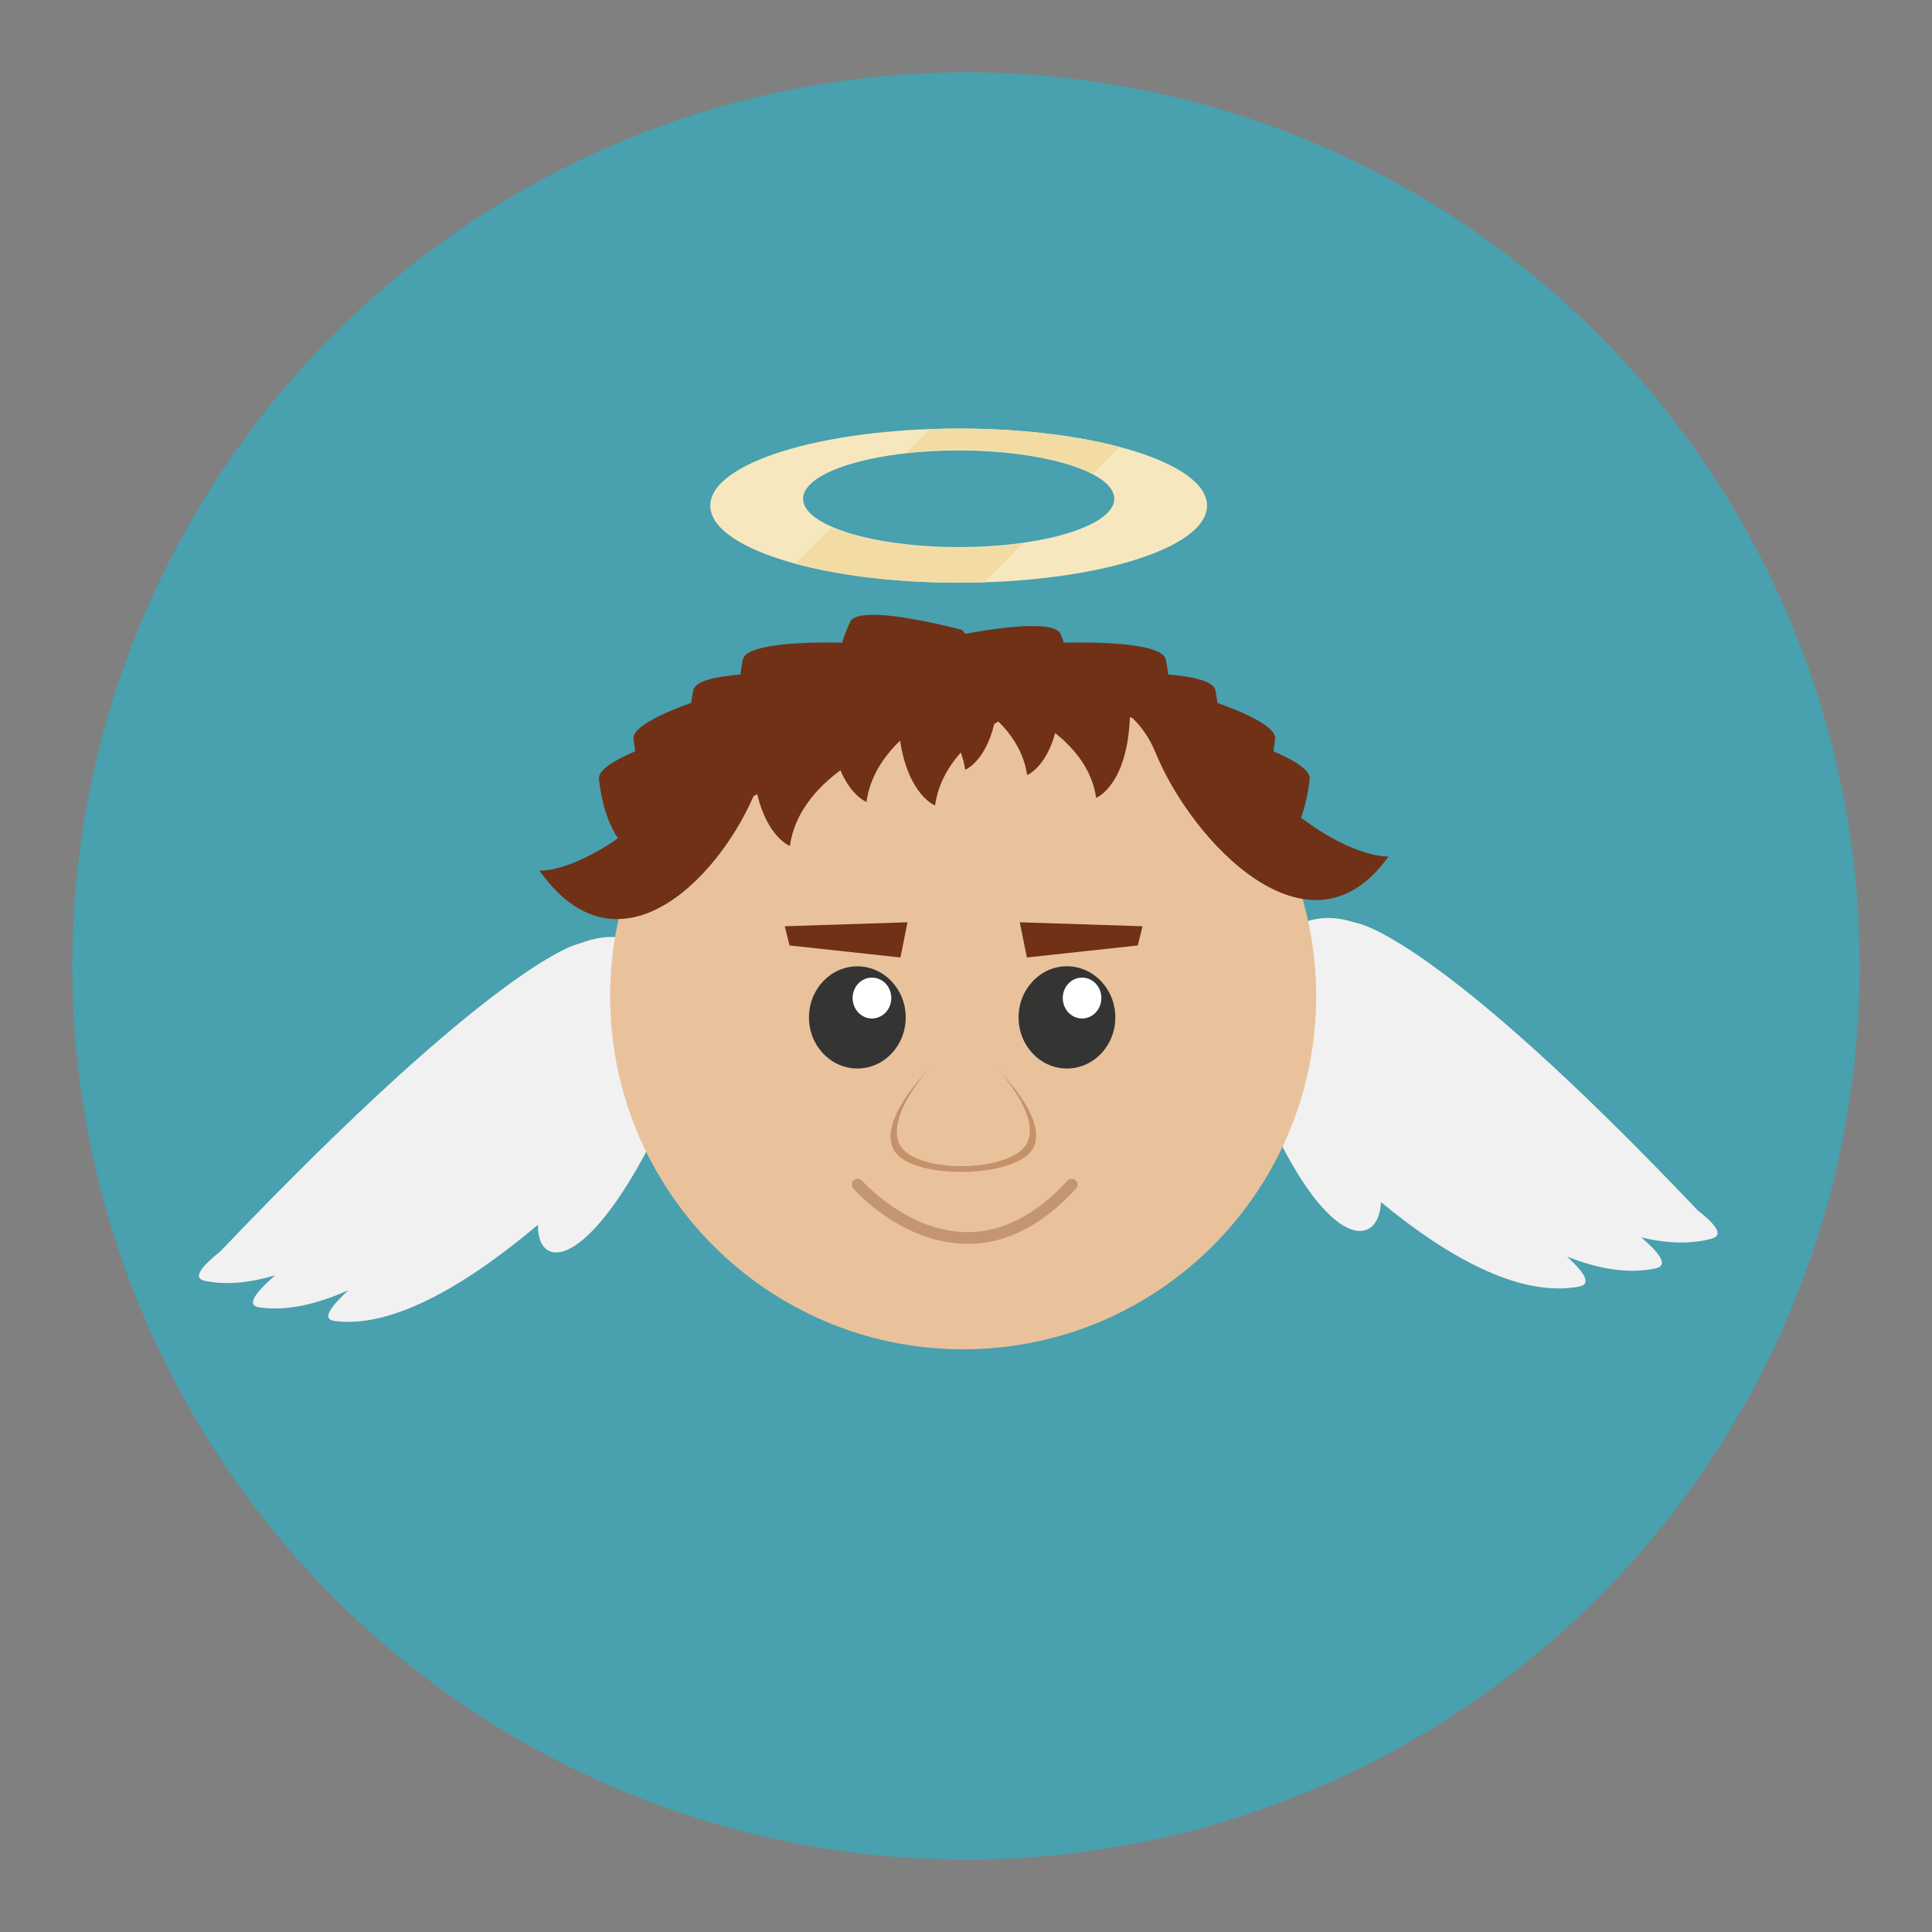
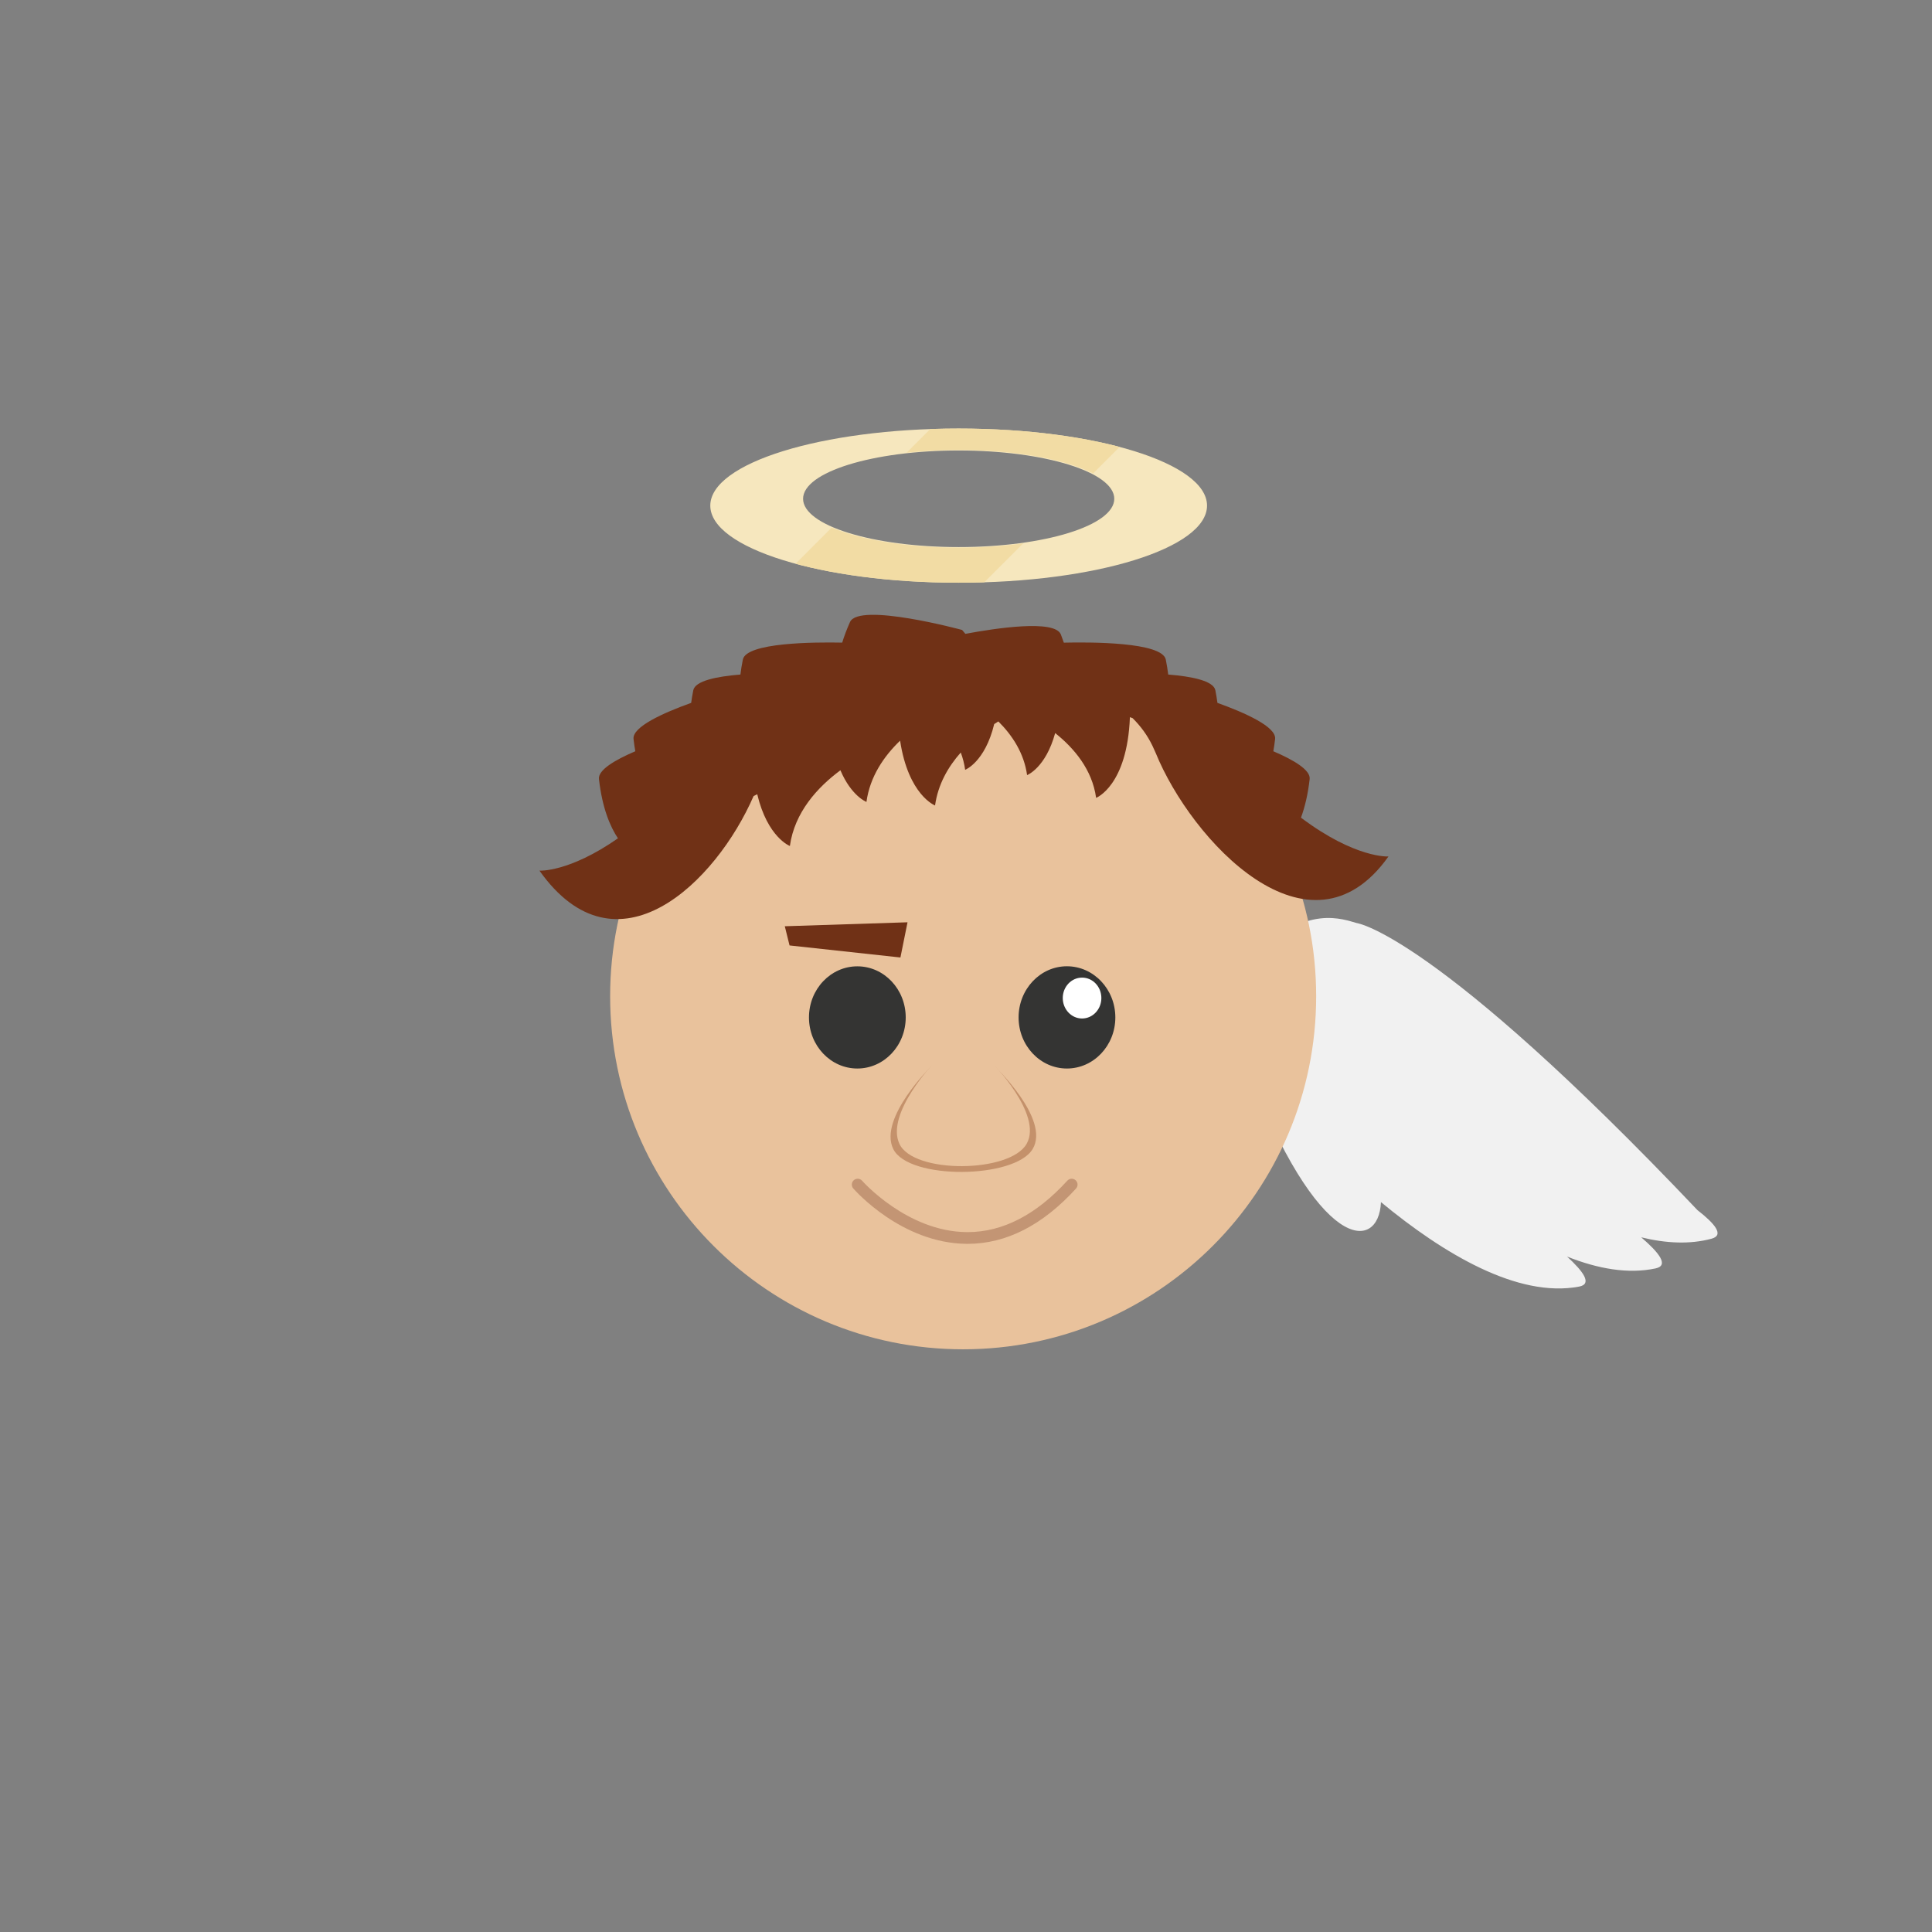
<svg xmlns="http://www.w3.org/2000/svg" xmlns:xlink="http://www.w3.org/1999/xlink" version="1.1" id="Layer_1" x="0px" y="0px" width="136.914px" height="136.914px" viewBox="0 0 136.914 136.914" enable-background="new 0 0 136.914 136.914" xml:space="preserve">
  <rect x="0" y="0" width="136.914" height="136.914" fill="#808080" stroke="none" />
  <g>
    <g>
      <g>
        <g>
          <g>
            <g>
-               <circle fill="#49A0AE" cx="68.457" cy="68.458" r="63.333" />
-             </g>
+               </g>
          </g>
        </g>
        <g>
          <g>
            <path fill="#4A86C5" d="M128.776,87.784c0.232-0.724,0.443-1.457,0.65-2.192C129.22,86.328,129.003,87.06,128.776,87.784z" />
          </g>
          <g>
            <polygon fill="#377CA5" points="129.431,85.578 129.431,85.578 129.427,85.592      " />
          </g>
        </g>
      </g>
    </g>
    <g>
      <g>
        <g>
          <path fill="#F1F1F1" d="M96.153,65.415c-0.889-0.233-3.674-1.422-7.082,2.345c-2.855,3.157-1.662,6.223-0.744,7.687      c5.076,13.425,9.387,13.306,9.537,9.743c4.41,3.643,9.686,6.812,14.043,5.986c0.961-0.184,0.281-1.088-0.854-2.126      c2.182,0.867,4.326,1.252,6.27,0.838c0.992-0.209,0.211-1.149-1.016-2.203c1.754,0.427,3.447,0.512,4.98,0.099      c0.943-0.253,0.209-1.09-0.992-2.025C101.681,66.145,96.153,65.415,96.153,65.415z" />
        </g>
        <g>
-           <path fill="#F1F1F1" d="M40.985,66.889c0.902-0.287,3.762-1.641,6.957,1.933c2.676,2.996,1.305,6.135,0.297,7.657      c-5.865,13.744-10.176,13.878-10.117,10.317c-4.629,3.907-10.098,7.391-14.416,6.819c-0.953-0.127-0.217-1.073,0.979-2.179      c-2.234,0.995-4.406,1.507-6.33,1.207c-0.979-0.151-0.145-1.14,1.146-2.268c-1.781,0.53-3.48,0.715-4.994,0.391      c-0.932-0.198-0.146-1.079,1.111-2.088C35.403,67.942,40.985,66.889,40.985,66.889z" />
-         </g>
+           </g>
        <g>
          <g>
            <g>
              <g>
                <path fill="#E9C29C" d="M93.272,70.598c0,13.822-11.199,25.022-25.018,25.022c-13.816,0-25.016-11.2-25.016-25.022         c0-13.814,11.199-25.017,25.016-25.017C82.073,45.581,93.272,56.783,93.272,70.598z" />
              </g>
            </g>
            <g>
              <g>
                <ellipse fill="#343433" cx="60.757" cy="72.101" rx="3.428" ry="3.621" />
              </g>
              <g>
                <path fill="#343433" d="M79.04,72.101c0,2.001-1.539,3.621-3.432,3.621c-1.891,0-3.424-1.62-3.424-3.621         c0-2,1.533-3.625,3.424-3.625C77.501,68.476,79.04,70.101,79.04,72.101z" />
              </g>
              <g>
                <path fill="#FFFFFF" d="M78.05,70.727c0,0.798-0.609,1.45-1.369,1.45c-0.754,0-1.367-0.652-1.367-1.45         c0-0.801,0.613-1.447,1.367-1.447C77.44,69.279,78.05,69.926,78.05,70.727z" />
              </g>
              <g>
-                 <path fill="#FFFFFF" d="M63.163,70.727c0,0.798-0.613,1.45-1.373,1.45c-0.756,0-1.369-0.652-1.369-1.45         c0-0.801,0.613-1.447,1.369-1.447C62.55,69.279,63.163,69.926,63.163,70.727z" />
-               </g>
+                 </g>
              <g>
                <polygon fill="#703116" points="55.616,65.64 55.952,67 63.81,67.854 64.313,65.359        " />
              </g>
              <g>
-                 <polygon fill="#703116" points="80.966,65.64 80.63,67 72.772,67.854 72.267,65.359        " />
-               </g>
+                 </g>
              <g>
                <path fill="#C4916B" d="M70.442,75.515c0,0,4.014,3.79,2.738,5.914c-1.273,2.124-8.799,2.199-9.877,0         c-1.08-2.198,2.742-5.914,2.742-5.914H70.442z" />
              </g>
              <g>
                <path fill="#E9C29C" d="M70.255,75.254c0,0,3.666,3.716,2.502,5.798s-8.037,2.154-9.023,0         c-0.988-2.154,2.506-5.798,2.506-5.798H70.255z" />
              </g>
            </g>
          </g>
        </g>
        <g>
          <path fill="#703116" d="M81.897,53.351c2.518,6.2,10.896,15.248,16.498,7.345c0,0-2.34,0.153-6.199-2.752      c0.266-0.723,0.49-1.62,0.615-2.736c0.072-0.64-1.133-1.353-2.574-1.969c0.047-0.275,0.09-0.564,0.125-0.871      c0.096-0.856-2.102-1.846-4.086-2.557c-0.037-0.285-0.088-0.582-0.148-0.895c-0.135-0.67-1.664-0.979-3.34-1.114      c-0.043-0.334-0.096-0.685-0.172-1.059c-0.25-1.253-5.383-1.244-7.225-1.2c-0.064-0.188-0.133-0.381-0.211-0.579      c-0.42-1.085-4.65-0.441-6.768-0.046l-0.232-0.276c0,0-7.318-1.982-7.945-0.558c-0.232,0.521-0.412,1.005-0.551,1.456      c-1.977-0.04-6.799-0.011-7.041,1.203c-0.076,0.374-0.131,0.725-0.172,1.059c-1.676,0.136-3.205,0.444-3.34,1.114      c-0.063,0.313-0.111,0.609-0.15,0.894c-1.982,0.712-4.18,1.701-4.084,2.558c0.035,0.307,0.076,0.596,0.125,0.871      c-1.441,0.616-2.648,1.329-2.576,1.969c0.232,2.052,0.791,3.369,1.346,4.201c-3.48,2.429-5.563,2.291-5.563,2.291      c5.482,7.734,12.516,0.827,15.174-5.283c0.09-0.046,0.176-0.09,0.26-0.132c0.729,3.062,2.313,3.668,2.313,3.668      c0.332-2.395,1.963-4.166,3.582-5.366c0.779,1.836,1.844,2.243,1.844,2.243c0.248-1.792,1.23-3.23,2.385-4.341      c0.588,3.867,2.477,4.593,2.477,4.593c0.207-1.491,0.922-2.737,1.822-3.754c0.145,0.386,0.252,0.794,0.311,1.226      c0,0,1.402-0.537,2.059-3.241c0.098-0.063,0.195-0.127,0.293-0.188c0.992,0.986,1.82,2.248,2.037,3.804      c0,0,1.311-0.502,1.99-2.978c1.348,1.072,2.627,2.592,2.902,4.591c0,0,2.203-0.844,2.395-5.719      c0.064,0.023,0.127,0.046,0.191,0.07c0.561,0.555,1.047,1.206,1.412,1.971" />
        </g>
        <g>
          <g>
            <path fill="#C39574" d="M68.571,88.147c-0.033,0-0.063-0.001-0.094-0.001c-4.582-0.05-7.871-3.767-8.01-3.925       c-0.15-0.173-0.133-0.436,0.041-0.587c0.172-0.149,0.434-0.132,0.586,0.04c0.031,0.037,3.191,3.598,7.396,3.641       c0.027,0.001,0.053,0.001,0.078,0.001c2.488,0,4.865-1.228,7.07-3.647c0.154-0.169,0.418-0.182,0.588-0.028       c0.17,0.155,0.182,0.418,0.027,0.588C73.886,86.829,71.302,88.147,68.571,88.147z" />
          </g>
        </g>
      </g>
      <g>
        <g>
          <g>
            <path fill="#F6E7BE" d="M67.938,30.37c-9.721,0-17.602,2.445-17.602,5.462s7.881,5.463,17.602,5.463s17.6-2.446,17.6-5.463       S77.659,30.37,67.938,30.37z M67.938,38.769c-6.09,0-11.027-1.531-11.027-3.422s4.938-3.423,11.027-3.423       s11.027,1.532,11.027,3.423S74.028,38.769,67.938,38.769z" />
          </g>
        </g>
        <g>
          <defs>
            <path id="SVGID_1_" d="M67.938,30.37c-9.721,0-17.602,2.445-17.602,5.462s7.881,5.463,17.602,5.463s17.6-2.446,17.6-5.463       S77.659,30.37,67.938,30.37z M67.938,38.81c-6.162,0-11.158-1.551-11.158-3.463s4.996-3.462,11.158-3.462       s11.156,1.55,11.156,3.462S74.101,38.81,67.938,38.81z" />
          </defs>
          <clipPath id="SVGID_2_">
            <use xlink:href="#SVGID_1_" overflow="visible" />
          </clipPath>
          <g clip-path="url(#SVGID_2_)">
            <rect x="62.986" y="23.934" transform="matrix(0.707 0.707 -0.707 0.707 45.078 -37.811)" fill="#F2DCA4" width="10.388" height="23.149" />
          </g>
        </g>
      </g>
    </g>
  </g>
</svg>